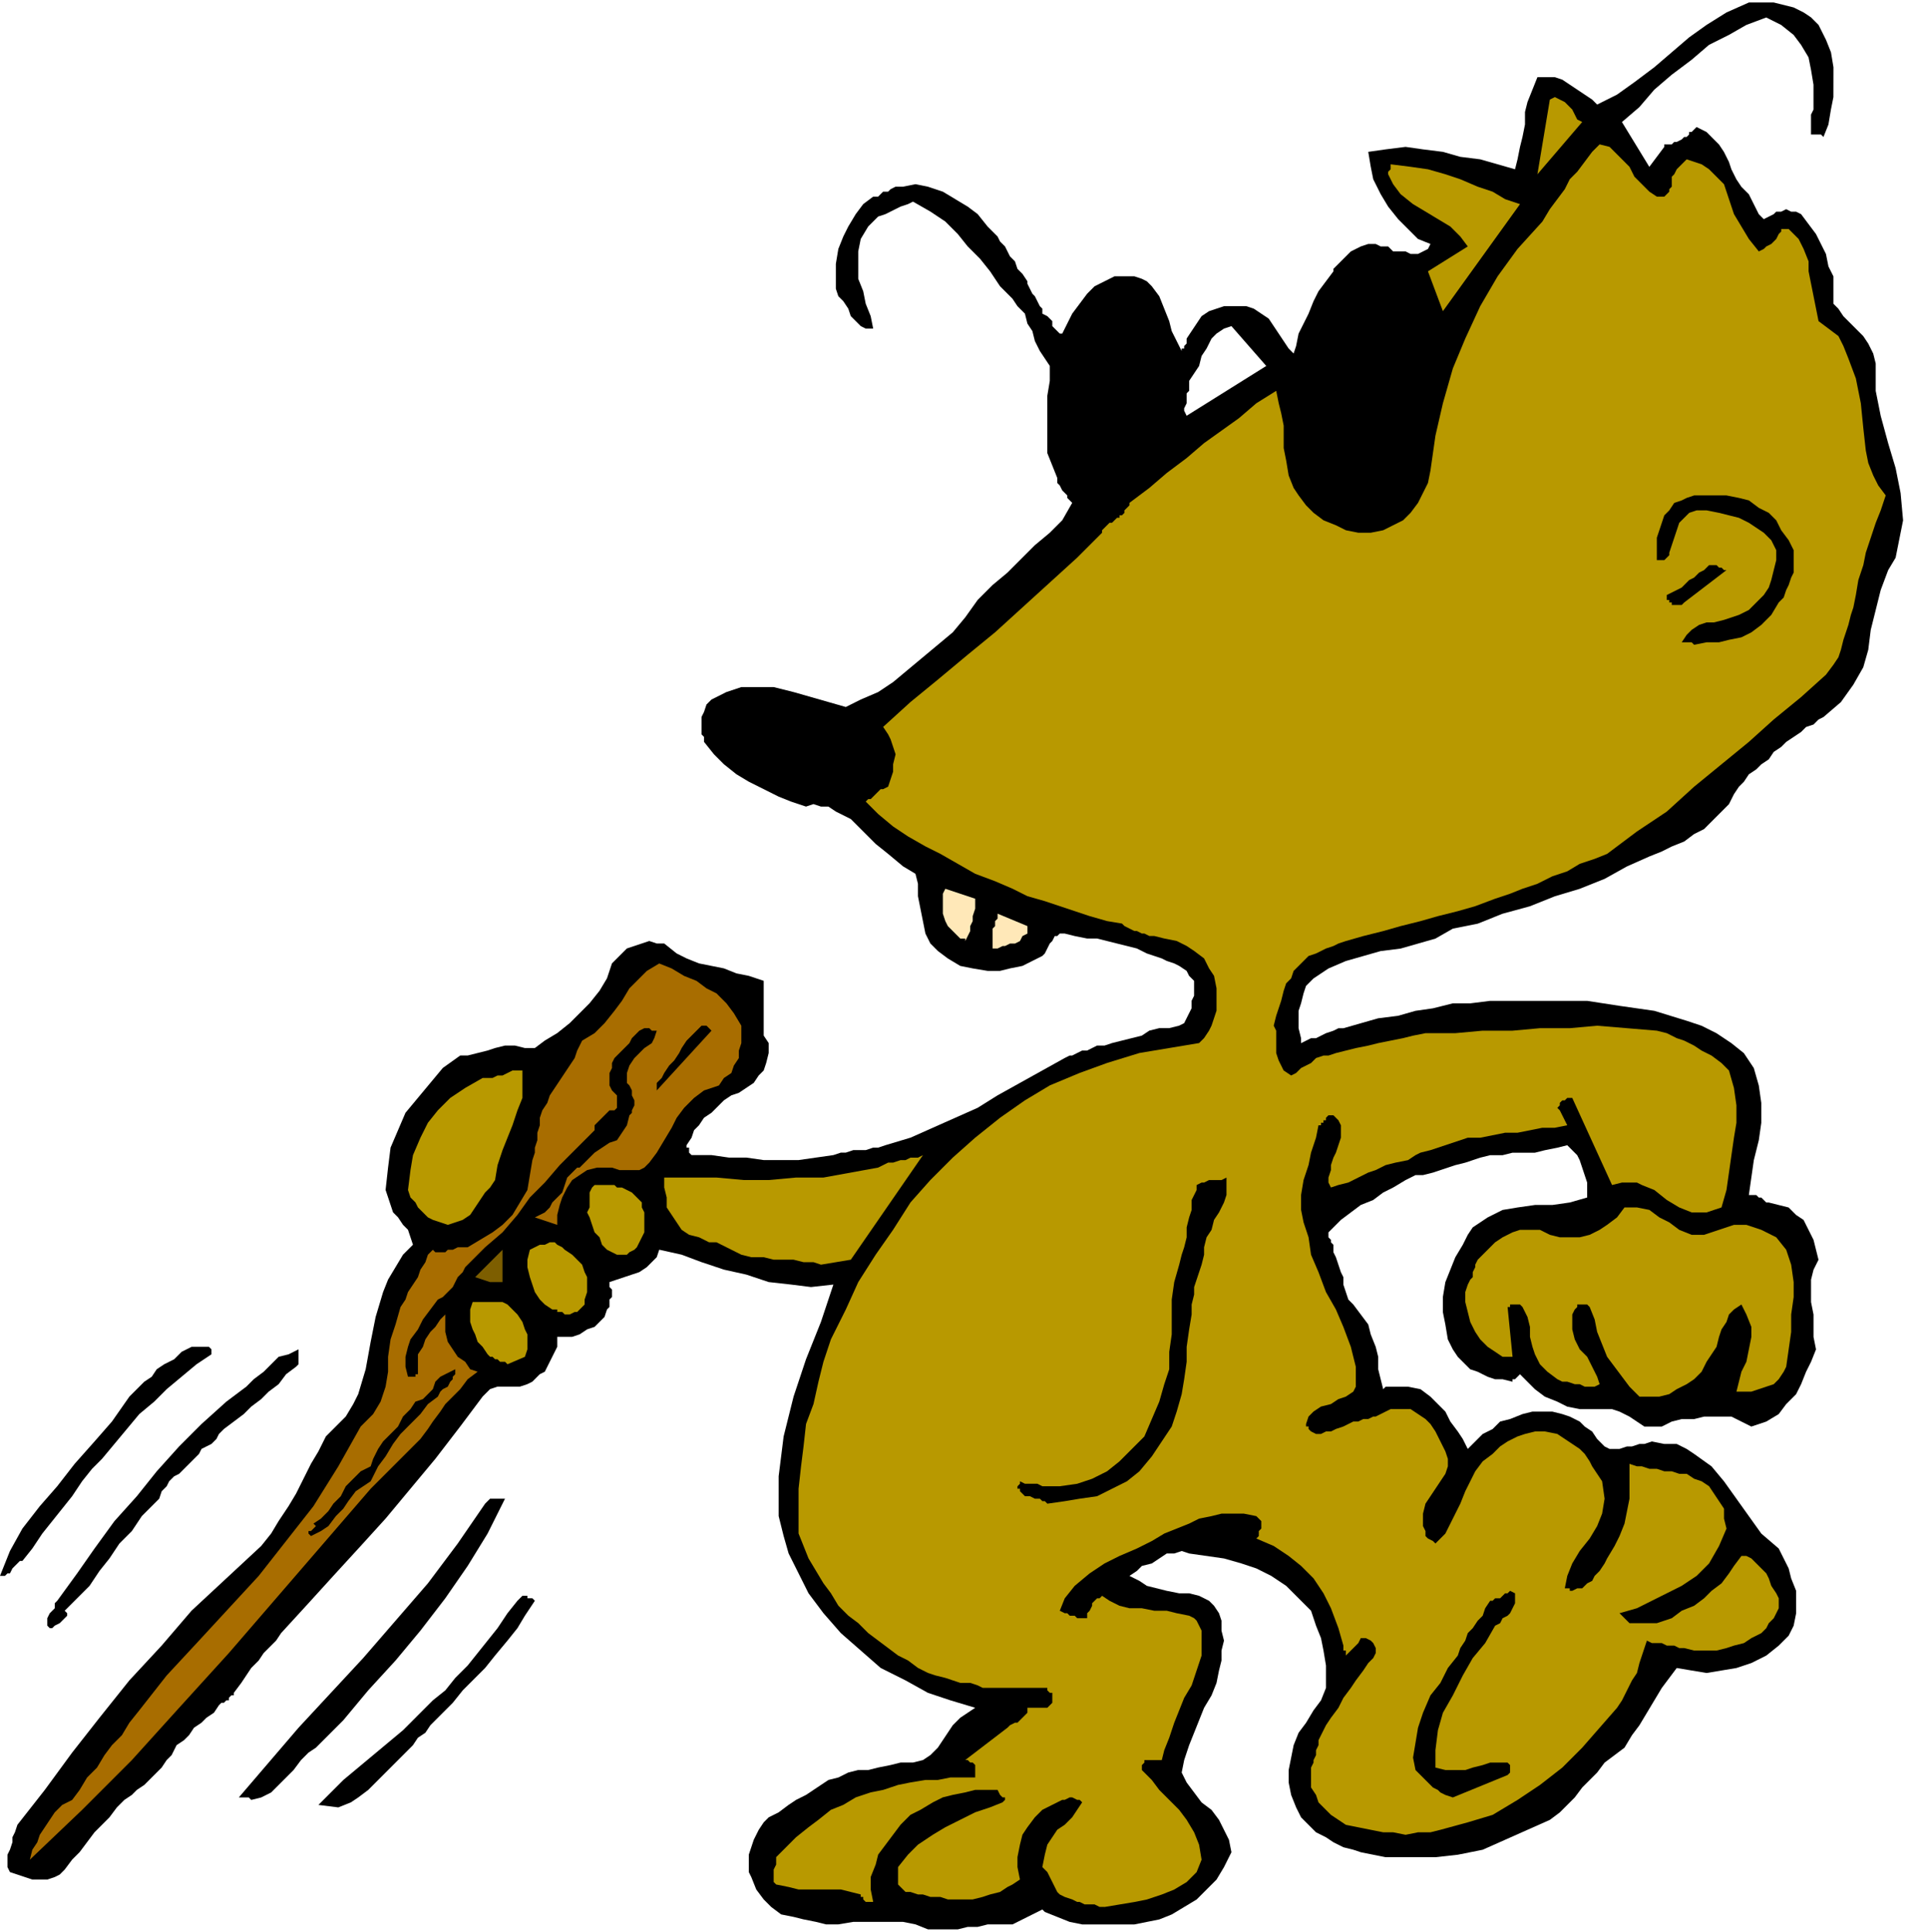
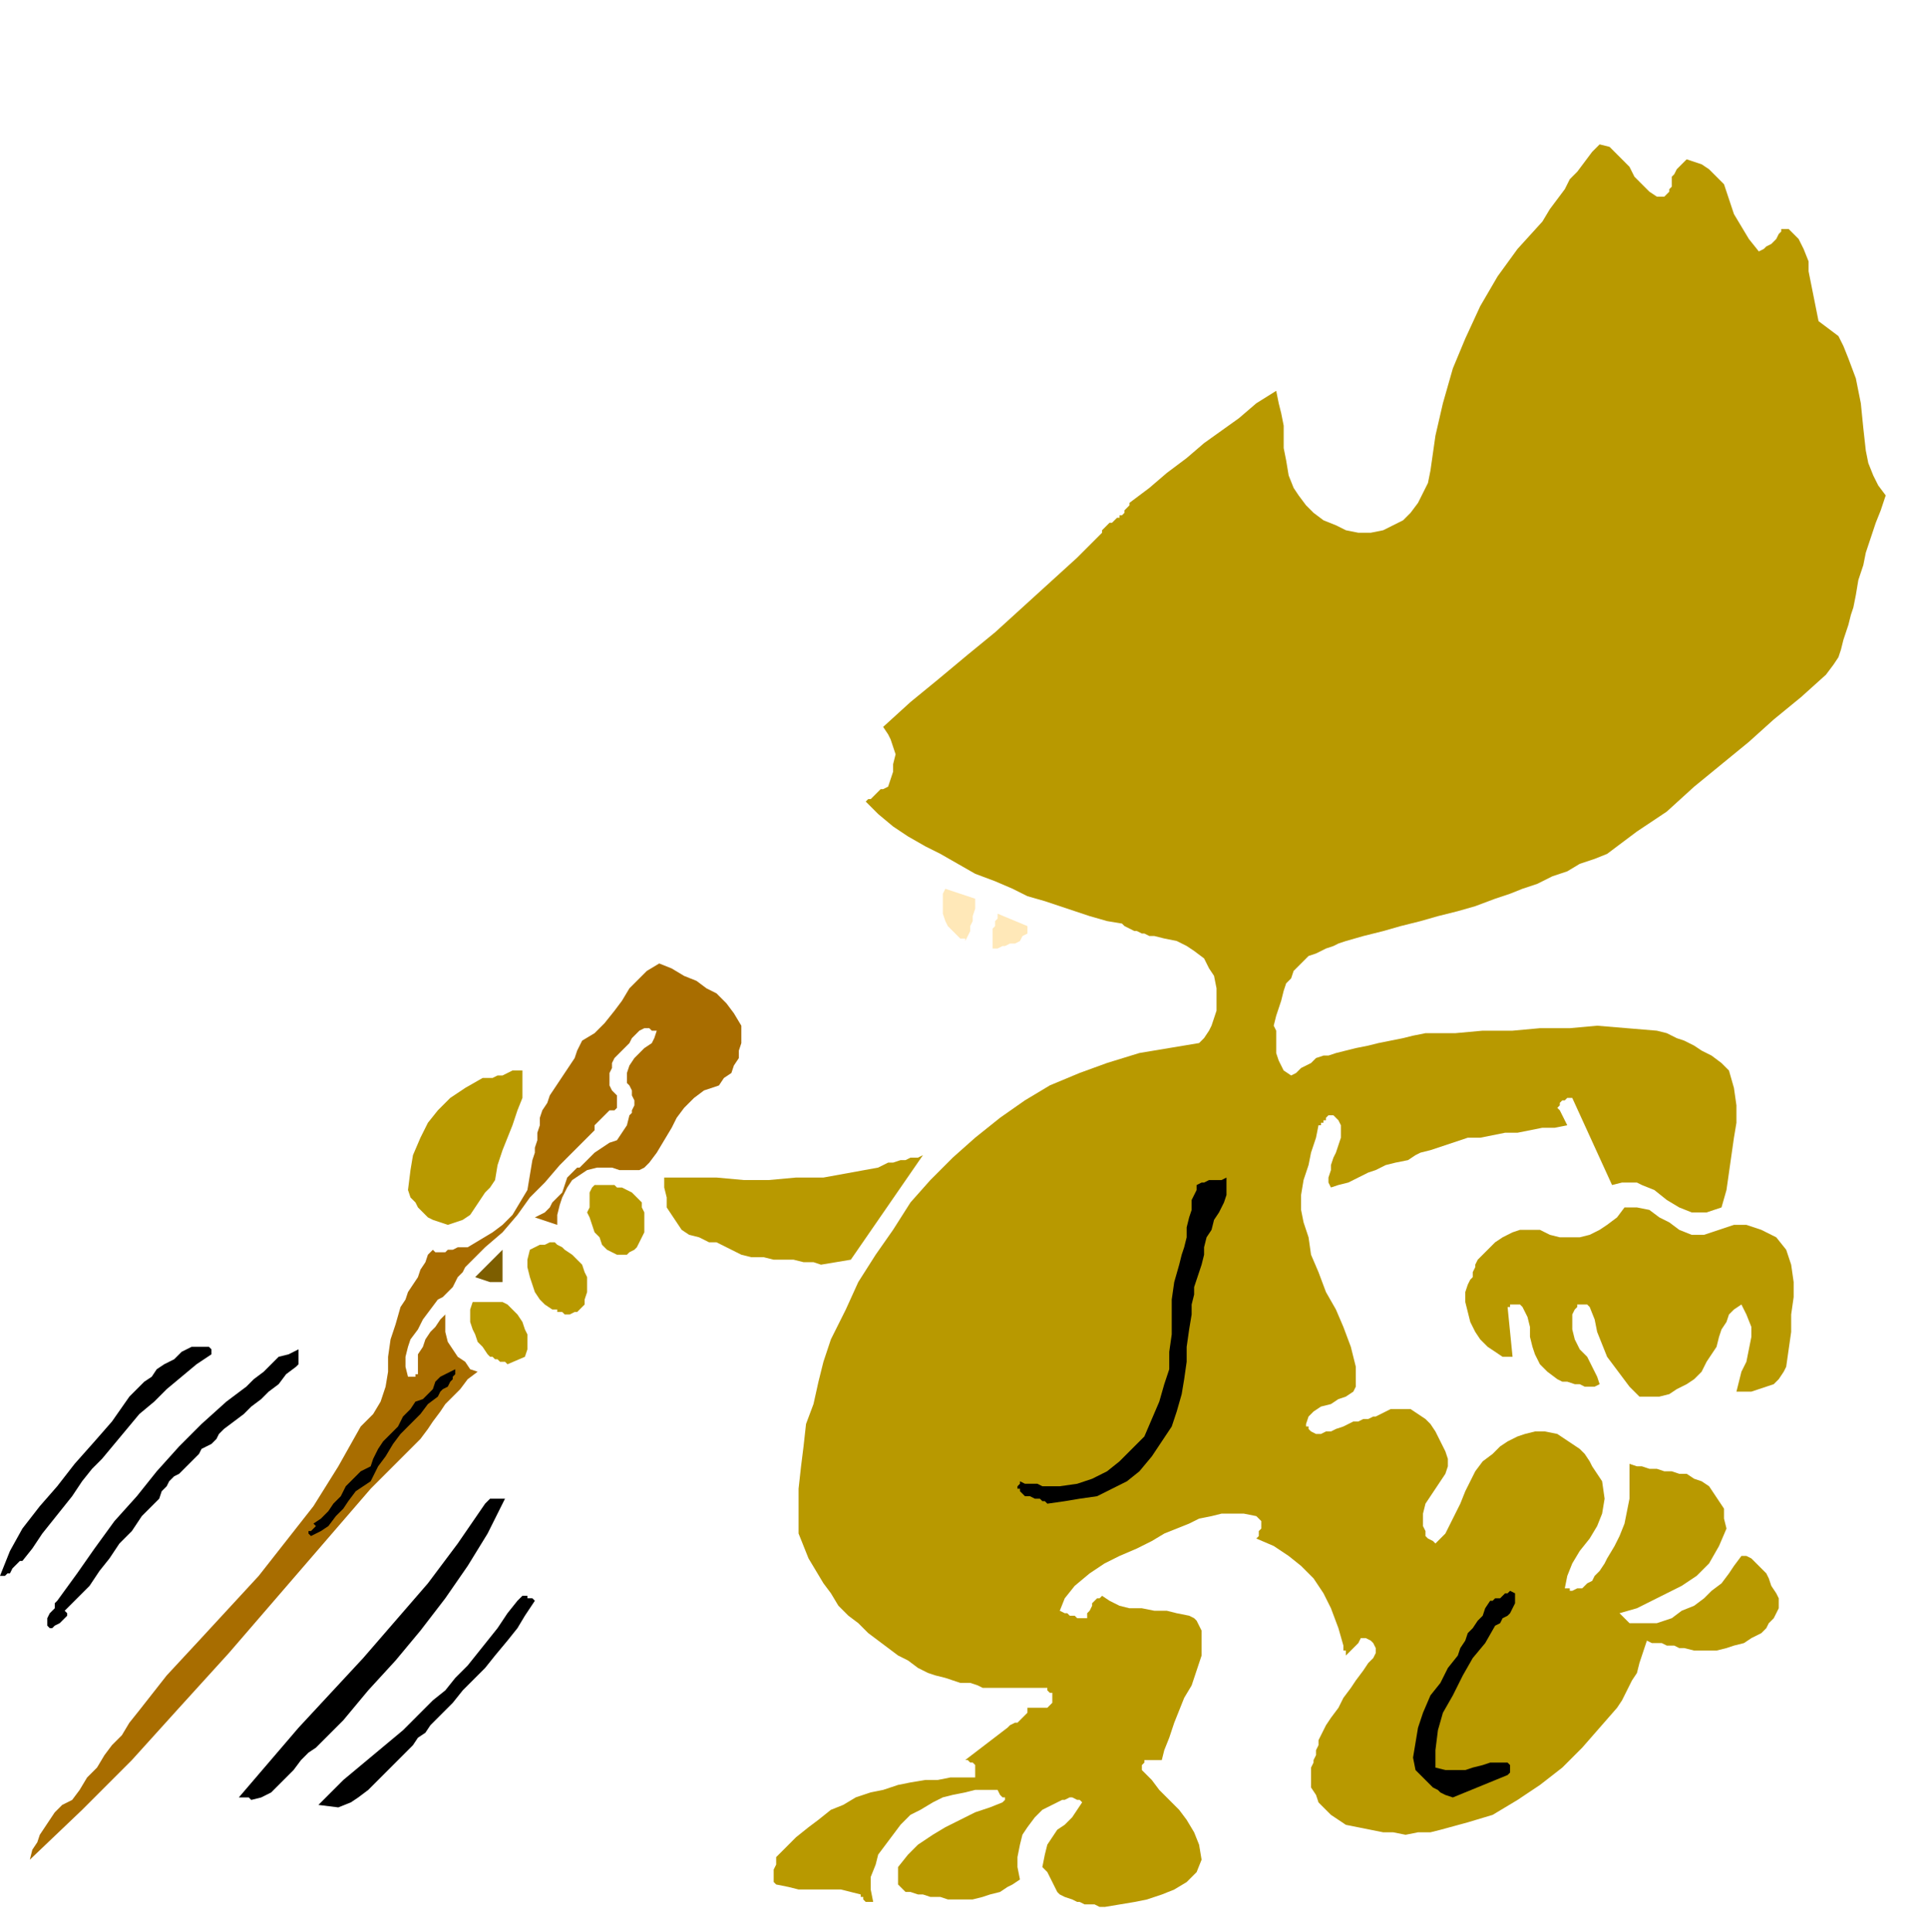
<svg xmlns="http://www.w3.org/2000/svg" width="2.581in" height="2.586in" fill-rule="evenodd" stroke-linecap="round" preserveAspectRatio="none" viewBox="0 0 775 776">
  <style>.brush1{fill:#000}.pen1{stroke:none}.brush2{fill:#b89900}</style>
-   <path d="M373 775h12l4-1h4l4-1h10l2-1 2-1 2-1 2-1 2-1 2-1 1 1 5 2 5 2 5 1h21l5-1 5-1 5-2 5-3 5-3 4-4 4-4 3-5 3-6-1-5-2-4-2-4-3-4-4-3-3-4-3-4-2-4 1-5 2-6 2-5 2-5 2-5 3-5 2-5 1-5 1-4v-4l1-4-1-4v-4l-1-3-2-3-2-2-4-2-4-1h-4l-5-1-4-1-4-1-3-2-4-2 3-2 2-2 4-1 3-2 3-2h3l3-1 3 1 7 1 7 1 7 2 6 2 6 3 6 4 5 5 5 5 2 6 2 5 1 5 1 6v9l-2 5-3 4-3 5-3 4-2 5-1 5-1 5v5l1 5 2 5 2 4 3 3 3 3 4 2 3 2 4 2 4 1 3 1 10 2h20l9-1 10-2 9-4 9-4 9-4 4-3 3-3 3-3 3-4 3-3 3-3 3-4 4-3 4-3 3-5 3-4 3-5 3-5 3-5 3-4 3-4 6 1 6 1 6-1 6-1 6-2 6-3 5-4 4-4 2-4 1-5v-9l-2-5-1-4-2-4-2-4-7-6-5-7-5-7-5-7-5-6-7-5-3-2-4-2h-5l-5-1-3 1h-2l-3 1h-2l-3 1h-4l-2-1-3-3-2-3-3-2-2-2-4-2-3-1-4-1h-8l-4 1-5 2-4 1-3 3-4 2-3 3-3 3-2-4-2-3-3-4-2-4-3-3-3-3-4-3-5-1h-9l-1 1-1-4-1-4v-5l-1-4-2-5-1-4-3-4-3-4-2-2-1-3-1-3v-3l-1-2-1-3-1-3-1-2v-3l-1-1v-1l-1-1v-2l1-1 4-4 4-3 4-3 5-2 4-3 4-2 5-3 4-2h3l4-1 3-1 3-1 3-1 4-1 3-1 3-1 4-1h5l4-1h9l4-1 5-1 4-1 2 2 2 2 1 2 1 3 1 3 1 3v6l-7 2-7 1h-7l-7 1-6 1-6 3-3 2-3 2-2 3-2 4-3 5-2 5-2 5-1 6v6l1 5 1 6 2 4 2 3 3 3 2 2 3 1 4 2 3 1h3l4 1v-1h1l1-1 1-1 3 3 3 3 4 3 5 2 4 2 5 1h13l3 1 4 2 3 2 3 2h7l4-2 4-1h5l4-1h11l4 2 4 2 6-2 5-3 3-4 4-4 2-4 2-5 2-4 2-5-1-5v-9l-1-5v-9l1-4 2-4-1-4-1-4-2-4-2-4-3-2-3-3-4-1-4-1h-1l-1-1-1-1h-1l-1-1h-3l1-7 1-7 2-8 1-7v-8l-1-7-2-7-4-6-5-4-6-4-6-3-6-2-13-4-14-2-13-2h-39l-8 1h-7l-8 2-7 1-7 2-8 1-7 2-7 2h-2l-2 1-3 1-2 1-2 1h-2l-2 1-2 1v-2l-1-4v-7l1-3 1-4 1-3 3-3 6-4 7-3 7-2 7-2 8-1 7-2 7-2 7-4 10-2 10-4 11-3 10-4 10-3 10-4 9-5 9-4 5-2 4-2 5-2 4-3 4-2 3-3 4-4 3-3 2-4 2-3 2-2 2-3 3-2 2-2 3-2 2-3 3-2 2-2 3-2 3-2 2-2 3-1 2-2 2-1 7-6 5-7 4-7 2-7 1-8 2-8 2-8 3-8 3-5 1-5 1-5 1-5-1-11-2-10-3-10-3-11-2-10v-11l-1-4-2-4-2-3-3-3-2-2-3-3-2-3-2-2v-11l-2-4-1-5-2-4-2-4-3-4-3-4-2-1h-2l-2-1-2 1h-2l-1 1-2 1-2 1-1-1-1-1-1-2-1-2-1-2-1-2-1-1-2-2-2-3-2-4-1-3-2-4-2-3-3-3-2-2-4-2-1 1-1 1h-1v1l-1 1h-1l-1 1-2 1h-1l-1 1h-3v1l-6 8-11-18 7-6 6-7 7-6 8-6 7-6 8-4 7-4 8-3 6 3 5 4 3 4 3 5 1 5 1 6v10l-1 2v8h4l1 1 2-5 1-6 1-5V27l-1-6-2-5-3-6-3-3-3-2-4-2-4-1-4-1h-10l-9 4-8 5-7 5-7 6-7 6-8 6-7 5-8 4-2-2-3-2-3-2-3-2-3-2-3-1h-7l-2 5-2 5-1 4v5l-1 5-1 4-1 5-1 4-7-2-7-2-8-1-7-2-8-1-7-1-8 1-7 1 1 6 1 5 3 6 3 5 4 5 4 4 4 4 5 2-1 2-2 1-2 1h-3l-2-1h-5l-2-2h-3l-2-1h-3l-3 1-2 1-2 1-2 2-1 1-1 1-1 1-1 1-1 1v1l-3 4-3 4-2 4-2 5-2 4-2 4-1 5-1 3-2-2-2-3-2-3-2-3-2-3-3-2-3-2-3-1h-9l-3 1-3 1-3 2-2 3-2 3-2 3v2l-1 1v1h-1v1l-2-4-2-4-1-4-2-5-2-5-3-4-2-2-2-1-3-1h-8l-4 2-4 2-3 3-3 4-3 4-2 4-2 4h-1l-1-1-1-1-1-1v-2l-1-1-1-1-2-1v-2l-1-1-1-2-1-2-1-1-1-2-1-2v-1l-2-3-2-2-1-3-2-2-1-2-1-2-2-2-1-2-4-4-4-5-4-3-5-3-5-3-6-2-5-1-5 1h-3l-2 1-1 1h-2l-1 1-1 1h-2l-4 3-3 4-3 5-2 4-2 5-1 6v10l1 3 2 2 2 3 1 3 2 2 2 2 2 1h3l-1-5-2-5-1-5-2-5v-11l1-5 3-5 2-2 2-2 3-1 2-1 2-1 2-1 3-1 2-1 7 4 6 4 5 5 4 5 5 5 4 5 4 6 5 5 2 3 3 3 1 4 2 3 1 4 2 4 2 3 2 3v6l-1 6v23l2 5 2 5v2l1 1 1 2 1 1 1 1v1l1 1 1 1-4 7-5 5-6 5-5 5-6 6-6 5-6 6-5 7-5 6-6 5-6 5-6 5-6 5-6 4-7 3-6 3-7-2-7-2-7-2-8-2h-13l-6 2-6 3-2 2-1 3-1 2v7l1 1v2l4 5 4 4 5 4 5 3 6 3 6 3 5 2 6 2 3-1 3 1h3l3 2 6 3 5 5 5 5 5 4 6 5 5 3 1 4v5l1 5 1 5 1 5 2 4 3 3 4 3 5 3 5 1 6 1h5l4-1 5-1 4-2 4-2 1-1 1-2 1-2 1-1 1-2h1l1-1h2l4 1 5 1h4l4 1 4 1 4 1 4 1 4 2 3 1 3 1 2 1 3 1 2 1 3 2 1 2 2 2v6l-1 2v3l-1 2-1 2-1 2-2 1-4 1h-4l-4 1-3 2-4 1-4 1-4 1-3 1h-3l-2 1-2 1h-2l-2 1-2 1h-1l-2 1-9 5-9 5-9 5-8 5-9 4-9 4-9 4-10 3-3 1h-2l-3 1h-5l-3 1h-2l-3 1-7 1-7 1h-14l-7-1h-7l-7-1h-8l-1-1v-2h-1v-1l2-3 1-3 2-2 2-3 3-2 2-2 3-3 3-2 3-1 3-2 3-2 2-3 2-2 1-3 1-4v-4l-2-3v-22l-6-2-5-1-5-2-5-1-5-1-5-2-4-2-5-4h-3l-3-1-3 1-3 1-3 1-2 2-2 2-2 2-2 6-3 5-4 5-4 4-4 4-5 4-5 3-4 3h-4l-4-1h-4l-4 1-3 1-4 1-4 1h-3l-7 5-5 6-5 6-5 6-3 7-3 7-1 8-1 9 1 3 1 3 1 3 2 2 2 3 2 2 1 3 1 3-4 4-3 5-3 5-2 5-3 10-2 10-2 11-3 10-2 4-3 5-4 4-4 4-3 6-3 5-3 6-3 6-3 5-4 6-3 5-4 5-14 13-14 13-12 14-13 14-12 15-11 14-11 15-11 14-1 3-1 2v2l-1 3-1 2v5l1 2 3 1 3 1 3 1h6l3-1 2-1 2-2 3-4 3-3 3-4 3-4 3-3 3-3 3-4 3-3 3-2 2-2 3-2 2-2 3-3 2-2 2-3 2-2 2-4 3-2 2-2 2-3 3-2 2-2 3-2 2-3 1-1h1l1-1h1v-1l1-1h1v-1l3-4 2-3 2-3 3-3 2-3 2-2 3-3 2-3 11-12 10-11 11-12 10-11 10-12 10-12 10-13 9-12 3-3 3-1h9l3-1 2-1 3-3 2-1 1-2 1-2 1-2 1-2 1-2v-4h6l3-1 3-2 3-1 2-2 2-2 1-3 1-1v-3l1-1v-3l-1-1v-2l3-1 3-1 3-1 3-1 3-2 2-2 2-2 1-3 9 2 8 3 9 3 9 2 9 3 9 1 8 1 9-1-5 15-6 15-5 15-4 16-1 8-1 8v16l2 8 2 7 4 8 4 8 6 8 7 8 8 7 8 7 10 5 9 5 9 3 10 3-3 2-3 2-3 3-2 3-2 3-2 3-3 3-3 2-4 1h-5l-4 1-5 1-4 1h-4l-4 1-4 2-4 1-3 2-3 2-3 2-4 2-3 2-4 3-4 2-2 2-2 3-2 4-1 3-1 3v7l1 2 2 5 3 4 3 3 4 3 5 1 4 1 5 1 4 1h5l6-1h20l5 1 5 2zm104-608 32-20-14-16-3 1-3 2-2 2-2 4-2 3-1 4-2 3-2 3v4l-1 1v4l-1 2v1l1 2z" class="pen1 brush1" />
  <path d="m444 766 6-1 6-1 5-1 6-2 5-2 5-3 4-4 2-5-1-6-2-5-3-5-3-4-4-4-4-4-3-4-4-4v-2l1-1v-1h7l1-4 2-5 2-6 2-5 2-5 3-5 2-6 2-6v-10l-1-2-1-2-1-1-2-1-5-1-4-1h-5l-5-1h-5l-4-1-4-2-3-2-1 1h-1l-1 1-1 1v1l-1 2-1 1v2h-4l-1-1h-2l-1-1h-1l-2-1 2-5 4-5 6-5 6-4 6-3 7-3 6-3 5-3 5-2 5-2 4-2 5-1 4-1h9l5 1 1 1 1 1v3l-1 1v2l-1 1 7 3 6 4 5 4 5 5 4 6 3 6 3 8 2 7v2h1v2l1-1 1-1 1-1 1-1 1-1 1-2h2l2 1 1 1 1 2v2l-1 2-1 1-1 1-2 3-3 4-2 3-3 4-2 4-3 4-2 3-2 4-1 2v2l-1 2v2l-1 2v1l-1 2v8l2 3 1 3 3 3 2 2 3 2 3 2 5 1 5 1 5 1h4l5 1 5-1h5l4-1 11-3 10-3 10-6 9-6 9-7 8-8 7-8 7-8 2-3 2-4 2-4 2-3 1-4 1-3 1-3 1-3 2 1h4l2 1h3l2 1h2l4 1h9l4-1 3-1 4-1 3-2 4-2 2-2 1-2 2-2 1-2 1-2v-4l-1-2-2-3-1-3-1-2-2-2-2-2-2-2-2-1h-2l-3 4-2 3-3 4-4 3-3 3-4 3-5 2-4 3-3 1-3 1h-11l-2-2-2-2 7-2 6-3 6-3 6-3 6-4 5-5 4-7 3-7-1-4v-4l-2-3-2-3-2-3-3-2-3-1-3-2h-3l-3-1h-3l-3-1h-3l-3-1h-2l-3-1v14l-1 5-1 5-2 5-2 4-3 5-1 2-2 3-2 2-1 2-2 1-2 2h-2l-2 1h-1v-1h-2l1-5 2-5 3-5 4-5 3-5 2-5 1-6-1-7-2-3-2-3-1-2-2-3-2-2-3-2-3-2-3-2-5-1h-4l-4 1-3 1-4 2-3 2-3 3-4 3-3 4-2 4-2 4-2 5-2 4-2 4-2 4-4 4-1-1-2-1-1-1v-2l-1-2v-5l1-4 2-3 2-3 2-3 2-3 1-3v-3l-1-3-2-4-2-4-2-3-2-2-3-2-3-2h-8l-2 1-2 1-2 1h-1l-2 1h-2l-2 1h-2l-2 1-2 1-3 1-2 1h-2l-2 1h-2l-2-1-1-1v-1h-1v-1l1-3 2-2 3-2 4-1 3-2 3-1 3-2 1-2v-8l-2-8-3-8-3-7-4-7-3-8-3-7-1-7-2-6-1-5v-6l1-6 2-6 1-5 2-6 1-5h1v-1h1v-1h1v-1l1-1h2l1 1 1 1 1 2v5l-1 3-1 3-1 2-1 3v2l-1 3v2l1 2 3-1 4-1 4-2 4-2 3-1 4-2 4-1 5-1 3-2 2-1 4-1 3-1 3-1 3-1 3-1 3-1h5l5-1 5-1h5l5-1 5-1h5l5-1-3-6-1-1 1-1v-1l1-1h1l1-1h2l16 35 4-1h6l2 1 5 2 5 4 5 3 5 2h6l3-1 3-1 2-7 1-7 1-7 1-7 1-6v-7l-1-7-2-7-3-3-4-3-4-2-3-2-4-2-3-1-4-2-4-1-12-1-12-1-11 1h-12l-11 1h-12l-11 1h-12l-5 1-4 1-5 1-5 1-4 1-5 1-4 1-4 1-3 1h-2l-3 1-2 2-2 1-2 1-2 2-2 1-3-2-1-2-1-2-1-3v-9l-1-2 1-4 1-3 1-3 1-4 1-3 2-2 1-3 2-2 2-2 2-2 3-1 2-1 2-1 3-1 2-1 3-1 7-2 8-2 7-2 8-2 7-2 8-2 7-2 8-3 6-2 5-2 6-2 6-3 6-2 5-3 6-2 5-2 12-9 12-8 11-10 11-9 11-9 10-9 11-9 10-9 3-4 2-3 1-3 1-4 1-3 1-3 1-4 1-3 1-5 1-6 2-6 1-5 2-6 2-6 2-5 2-6-3-4-2-4-2-5-1-5-1-9-1-10-2-10-3-8-2-5-2-4-4-3-4-3-1-5-1-5-1-5-1-5v-4l-2-5-2-4-3-3-1-1h-3v1l-1 1-1 2-1 1-1 1-2 1-1 1-2 1-4-5-3-5-3-5-2-6-2-6-4-4-2-2-3-2-3-1-3-1-1 1-1 1-1 1-1 1-1 2-1 1v4l-1 1v1l-1 1-1 1h-3l-3-2-3-3-3-3-2-4-3-3-2-2-3-3-4-1-3 3-3 4-3 4-3 3-2 4-3 4-3 4-3 5-10 11-8 11-7 12-6 13-5 12-4 14-3 13-2 14-1 5-2 4-2 4-3 4-3 3-4 2-4 2-5 1h-5l-5-1-4-2-5-2-4-3-3-3-3-4-2-3-2-5-1-6-1-5v-9l-1-5-1-4-1-5-8 5-7 6-7 5-7 5-7 6-8 6-7 6-8 6v1l-1 1-1 1v1l-1 1h-1v1h-1l-1 1-1 1h-1l-1 1-1 1-1 1v1l-10 10-11 10-11 10-11 10-11 9-12 10-11 9-11 10 2 3 1 2 1 3 1 3-1 4v3l-1 3-1 3-2 1h-1l-1 1-1 1-1 1-1 1h-1l-1 1 5 5 6 5 6 4 7 4 6 3 7 4 7 4 8 3 7 3 6 3 7 2 6 2 6 2 6 2 7 2 6 1 1 1 2 1 2 1h1l2 1h1l2 1h2l4 1 5 1 4 2 3 2 4 3 2 4 2 3 1 5v9l-1 3-1 3-1 2-2 3-2 2-12 2-12 2-13 4-11 4-12 5-10 6-10 7-10 8-9 8-9 9-8 9-7 11-7 10-7 11-5 11-6 12-3 9-2 8-2 9-3 8-1 9-1 8-1 9v18l2 5 2 5 3 5 3 5 3 4 3 5 4 4 4 3 4 4 4 3 4 3 4 3 4 2 4 3 4 2 3 1 4 1 3 1 3 1h4l3 1 2 1h26v1l1 1h1v4l-1 1-1 1h-8v2l-1 1-1 1-1 1-1 1h-1l-2 1-1 1-17 13h1l1 1h1l1 1v5h-10l-5 1h-5l-6 1-5 1-6 2-5 1-6 2-5 3-5 2-5 4-4 3-5 4-4 4-4 4v3l-1 2v5l1 1 5 1 4 1h17l4 1 4 1v1h1v1l1 1h3l-1-5v-5l2-5 1-4 3-4 3-4 3-4 4-4 4-2 5-3 4-2 4-1 5-1 4-1h9l1 2 1 1h1v1l-1 1-5 2-6 2-6 3-6 3-5 3-6 4-4 4-4 5v7l1 1 1 1 1 1h2l3 1h2l3 1h4l3 1h10l4-1 3-1 4-1 3-2 2-1 3-2-1-5v-4l1-5 1-4 2-3 3-4 3-3 4-2 2-1 2-1h1l2-1h1l2 1h1l1 1-2 3-2 3-3 3-3 2-2 3-2 3-1 4-1 5 2 2 1 2 1 2 1 2 1 2 1 1 2 1 3 1 2 1h1l2 1h4l2 1h2z" class="pen1 brush2" />
  <path d="m12 747 21-20 20-20 19-21 20-22 19-22 19-22 19-22 20-20 3-4 2-3 3-4 2-3 3-3 3-3 3-4 4-3-3-1-2-3-3-2-2-3-2-3-1-4v-7l-2 2-2 3-2 2-2 3-1 3-2 3v8h-1v1h-3l-1-4v-4l1-4 1-3 3-4 2-4 3-4 3-4 2-1 2-2 2-2 1-2 1-2 2-2 1-2 2-2 6-6 7-6 6-7 5-7 6-6 6-7 7-7 6-6 1-1v-2l1-1 1-1 1-1 1-1 1-1 1-1h2l1-1v-5l-2-2-1-2v-5l1-2v-2l1-2 1-1 2-2 1-1 2-2 1-2 2-2 1-1 2-1h2l1 1h2l-1 3-1 2-3 2-2 2-2 2-2 3-1 3v4l1 1 1 2v2l1 2v2l-1 2v1l-1 1-1 4-2 3-2 3-3 1-3 2-3 2-2 2-3 3-1 1h-1l-1 1-1 1-1 1-1 1-1 3-1 3-2 2-2 2-1 2-2 2-2 1-2 1 9 3v-4l1-4 1-3 2-4 2-3 3-2 3-2 4-1h6l3 1h8l2-1 2-2 3-4 3-5 3-5 2-4 3-4 4-4 4-3 6-2 2-3 3-2 1-3 2-3v-3l1-3v-7l-3-5-3-4-4-4-4-2-4-3-5-2-5-3-5-2-5 3-3 3-4 4-3 5-3 4-4 5-4 4-5 3-2 4-1 3-2 3-2 3-2 3-2 3-2 3-1 3-2 3-1 3v3l-1 3v3l-1 3v2l-1 3-1 6-1 6-3 5-3 5-4 4-4 3-5 3-5 3h-4l-2 1h-2l-1 1h-4l-1-1-2 2-1 3-2 3-1 3-2 3-2 3-1 3-2 3-2 7-2 6-1 7v6l-1 6-2 6-3 5-5 5-9 16-10 16-11 14-11 14-12 13-12 13-13 14-11 14-4 5-3 5-4 4-3 4-3 5-4 4-3 5-3 4-4 2-3 3-2 3-2 3-2 3-1 3-2 3-1 4z" class="pen1" style="fill:#a86d00" />
  <path d="m136 726 5-2 3-2 4-3 3-3 3-3 3-3 3-3 3-3 3-3 2-3 3-2 2-3 2-2 3-3 2-2 2-2 4-5 5-5 4-4 4-5 5-6 4-5 3-5 4-6-1-1h-2v-1h-2l-1 1-1 1-4 5-4 6-4 5-4 5-4 5-5 5-4 5-5 4-6 6-6 6-6 5-6 5-6 5-6 5-5 5-5 5 8 1zm-35-3 4-1 4-2 3-3 3-3 3-3 3-4 3-3 3-2 11-11 10-12 11-12 10-12 10-13 9-13 8-13 7-14h-6l-1 1-1 1-11 16-12 16-13 15-13 15-13 14-13 14-12 14-12 14h4l1 1zm483-1 22-9 1-1v-3l-1-1h-7l-3 1-4 1-3 1h-8l-4-1v-7l1-8 2-7 4-7 4-8 4-7 5-6 4-7 2-1 1-2 2-1 1-1 1-2 1-2v-4l-2-1-1 1h-1l-1 1-1 1h-2l-1 1h-1l-2 3-1 3-2 2-2 3-2 2-1 3-2 3-1 3-4 5-3 6-4 5-3 7-2 6-1 6-1 6 1 5 2 2 2 2 1 1 2 2 2 1 1 1 2 1 3 1zM20 654h1l1-1 2-1 1-1 1-1 1-1v-1l-1-1 5-5 5-5 4-6 4-5 4-6 5-5 4-6 5-5 2-2 1-3 2-2 1-2 2-2 2-1 2-2 2-2 2-2 2-2 1-2 2-1 2-1 2-2 1-2 2-2 4-3 4-3 3-3 4-3 3-3 4-3 3-4 4-3 1-1v-6l-4 2-4 1-3 3-3 3-4 3-3 3-4 3-4 3-10 9-9 9-9 10-8 10-9 10-8 11-7 10-8 11-1 1v2l-1 1-1 1-1 2v3l1 1zM0 633h2l1-1h1l1-2 1-1 1-1 1-1h1l4-5 4-6 4-5 4-5 4-5 4-6 4-5 4-4 5-6 5-6 5-6 6-5 5-5 6-5 6-5 6-4v-2l-1-1h-7l-4 2-3 3-4 2-3 2-2 3-3 2-3 3-3 3-7 10-7 8-8 9-7 9-7 8-7 9-5 9-4 10zm125-16 4-2 3-2 3-4 3-3 2-3 3-4 3-2 3-2 3-6 3-4 3-5 3-4 4-4 4-4 3-4 4-3 1-2 1-1 2-1 1-2 1-1v-1l1-1v-2l-2 1-2 1-2 1-2 2-1 3-2 2-2 2-3 1-2 3-3 3-2 4-3 3-3 3-2 3-2 4-1 3-4 2-3 3-3 3-2 4-3 3-2 3-3 3-3 2 1 1-1 1-1 1h-1v1l1 1zm296-13 7-1 6-1 7-1 6-3 6-3 5-4 5-6 4-6 4-6 2-6 2-7 1-6 1-7v-6l1-7 1-6v-4l1-4v-3l1-3 1-3 1-3 1-4v-3l1-4 2-3 1-4 2-3 2-4 1-3v-7l-2 1h-5l-2 1h-1l-2 1v2l-2 4v4l-1 3-1 4v4l-1 4-1 3-1 4-2 7-1 7v14l-1 7v7l-2 6-2 7-3 7-3 7-5 5-5 5-5 4-6 3-6 2-7 1h-7l-2-1h-5l-2-1v1l-1 1v1h1v1l1 1 1 1h2l2 1h2l1 1h1l1 1z" class="pen1 brush1" />
  <path d="M659 561h8l4-1 3-2 4-2 3-2 3-3 2-4 2-3 2-3 1-4 1-3 2-3 1-3 2-2 3-2 2 4 2 5v4l-1 5-1 5-2 4-1 4-1 4h6l3-1 3-1 3-1 2-2 2-3 1-2 1-7 1-7v-7l1-7v-6l-1-7-2-6-4-5-4-2-2-1-3-1-3-1h-5l-3 1-3 1-6 2h-5l-5-2-4-3-4-2-4-3-5-1h-5l-3 4-4 3-3 2-4 2-4 1h-8l-4-1-4-2h-8l-3 1-4 2-3 2-3 3-2 2-2 2-1 2v1l-1 2v2l-1 1-1 2-1 3v4l1 4 1 4 2 4 2 3 3 3 3 2 3 2h4l-2-20h1v-1h4l1 1 2 4 1 4v4l1 4 1 3 2 4 3 3 4 3 2 1h2l3 1h2l2 1h4l2-1-1-3-2-4-2-4-3-3-2-4-1-4v-6l1-2 1-1v-1h4l1 1 2 5 1 5 2 5 2 5 3 4 3 4 3 4 4 4zm-455-13 7-3 1-3v-6l-1-2-1-3-2-3-2-2-2-2-2-1h-12l-1 3v5l1 3 1 2 1 3 2 2 2 3 1 1h1l1 1h1l1 1h2l1 1zm23-20h2l2-1h1l1-1 1-1 1-1v-2l1-3v-6l-1-2-1-3-2-2-2-2-3-2-1-1-2-1-1-1h-2l-2 1h-2l-2 1-2 1-1 4v3l1 4 1 3 1 3 2 3 2 2 3 2h2v1h2l1 1z" class="pen1 brush2" />
  <path d="M197 515h5v-13l-11 11 6 2z" class="pen1" style="fill:#7d5e00" />
  <path d="m330 508 12-2 29-42-2 1h-3l-2 1h-2l-3 1h-2l-2 1-2 1-11 2-11 2h-11l-11 1h-10l-11-1h-21v4l1 4v4l2 3 2 3 2 3 3 2 4 1 2 1 2 1h3l2 1 2 1 2 1 2 1 2 1 4 1h5l4 1h8l4 1h4l3 1zm-82-4h4l1-1 2-1 1-1 1-2 1-2 1-2v-8l-1-2v-2l-1-1-1-1-2-2-2-1-2-1h-2l-1-1h-8l-1 1-1 2v6l-1 2 1 2 1 3 1 3 2 2 1 3 2 2 2 1 2 1zm-68-12 3-1 3-1 3-2 2-3 2-3 2-3 2-2 2-3 1-6 2-6 2-5 2-5 2-6 2-5v-11h-4l-2 1-2 1h-2l-2 1h-4l-7 4-6 4-5 5-4 5-3 6-3 7-1 6-1 8 1 3 2 2 1 2 2 2 2 2 2 1 3 1 3 1z" class="pen1 brush2" />
-   <path d="m264 438 22-24-1-1-1-1h-2l-1 1-1 1-2 2-1 1-1 1-2 3-1 2-2 3-2 2-2 3-1 2-2 2v3z" class="pen1 brush1" />
  <path d="M399 381h2l2-1h1l2-1h2l2-1 1-2 2-1v-3l-12-5v2l-1 1v2l-1 1v8zm-11-3 1-2 1-2v-2l1-2v-2l1-3v-4l-12-4-1 2v8l1 3 1 2 2 2 2 2 1 1h2v1z" class="pen1" style="fill:#ffe8b8" />
-   <path d="m681 259 5-1h5l4-1 5-1 4-2 4-3 4-4 3-5 2-2 1-3 1-2 1-3 1-2v-9l-2-4-3-4-2-4-3-3-4-2-4-3-4-1-5-1h-13l-3 1-2 1-3 1-2 3-2 2-1 3-1 3-1 3v9h3l1-1 1-1v-1l1-3 1-3 1-3 1-3 2-2 2-2 3-1h4l5 1 4 1 4 1 4 2 3 2 3 2 3 3 2 4v4l-1 4-1 4-1 3-2 3-3 3-3 3-4 2-3 1-3 1-4 1h-3l-3 1-3 2-2 2-2 3h4l1 1z" class="pen1 brush1" />
-   <path d="M672 243h4l1-1 17-13h-1l-1-1h-1l-1-1h-3l-1 1-1 1-2 1-2 2-2 1-2 2-1 1-2 1-2 1-2 1v2h1v1h1v1z" class="pen1 brush1" />
-   <path d="m580 125 31-43-6-2-5-3-6-2-7-3-6-2-7-2-7-1-8-1v2l-1 1v1l2 4 3 4 5 4 5 3 5 3 5 3 4 4 3 4-16 10 6 16zm38-55 18-21-2-1-1-2-1-2-2-2-1-1-2-1-2-1-2 1-5 30z" class="pen1 brush2" />
</svg>